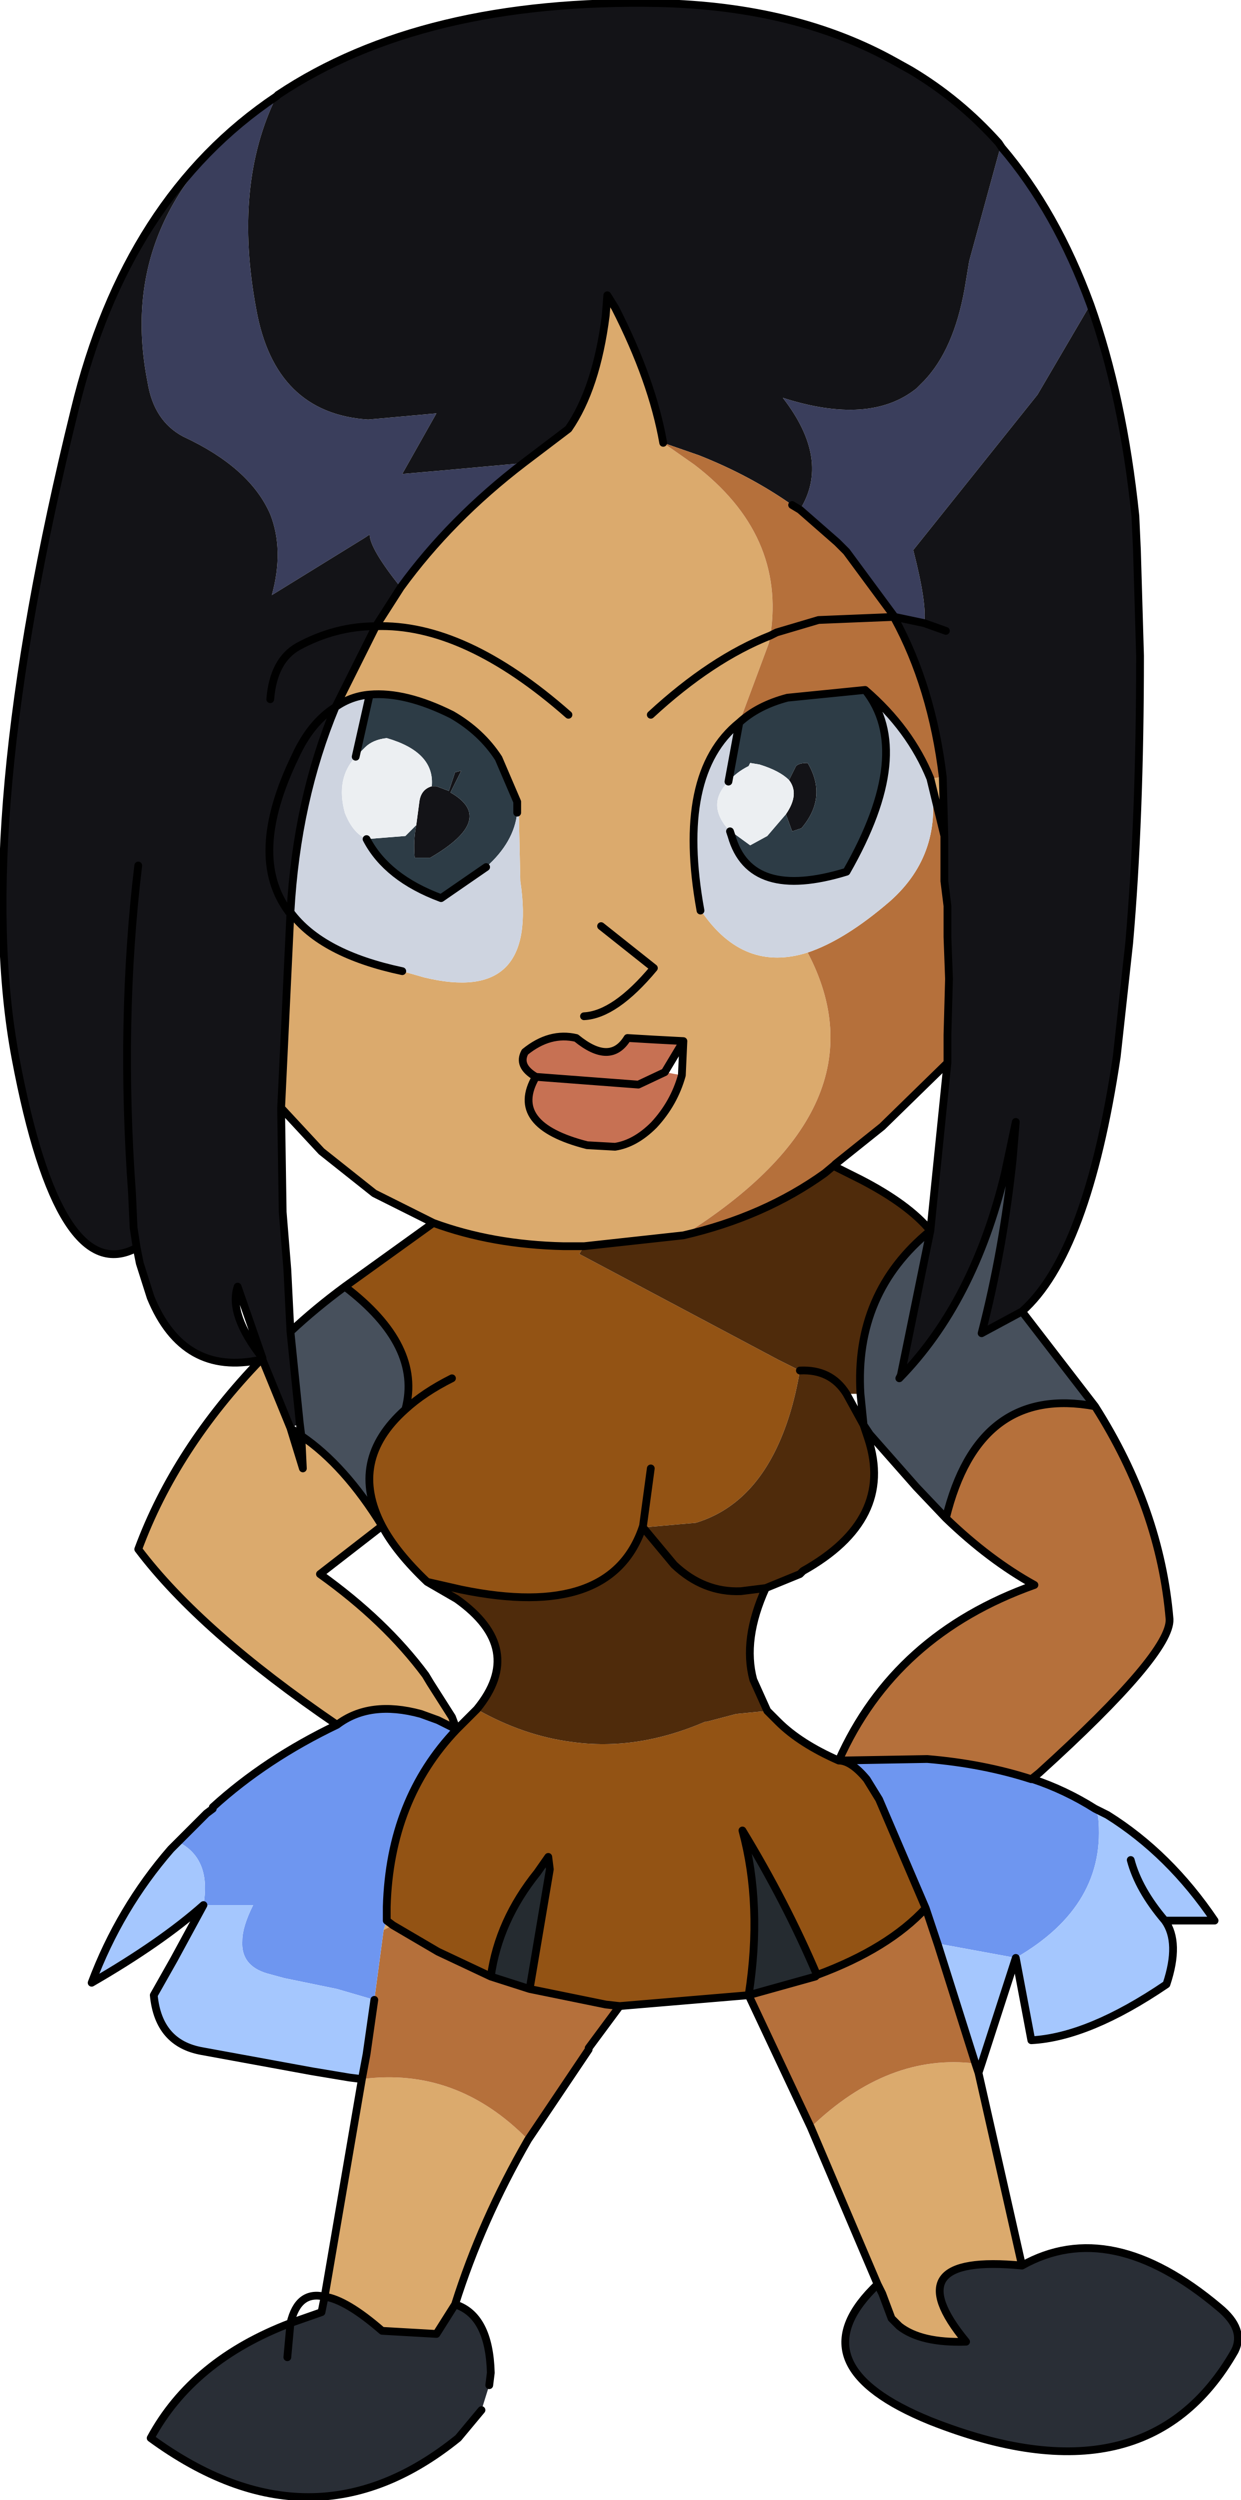
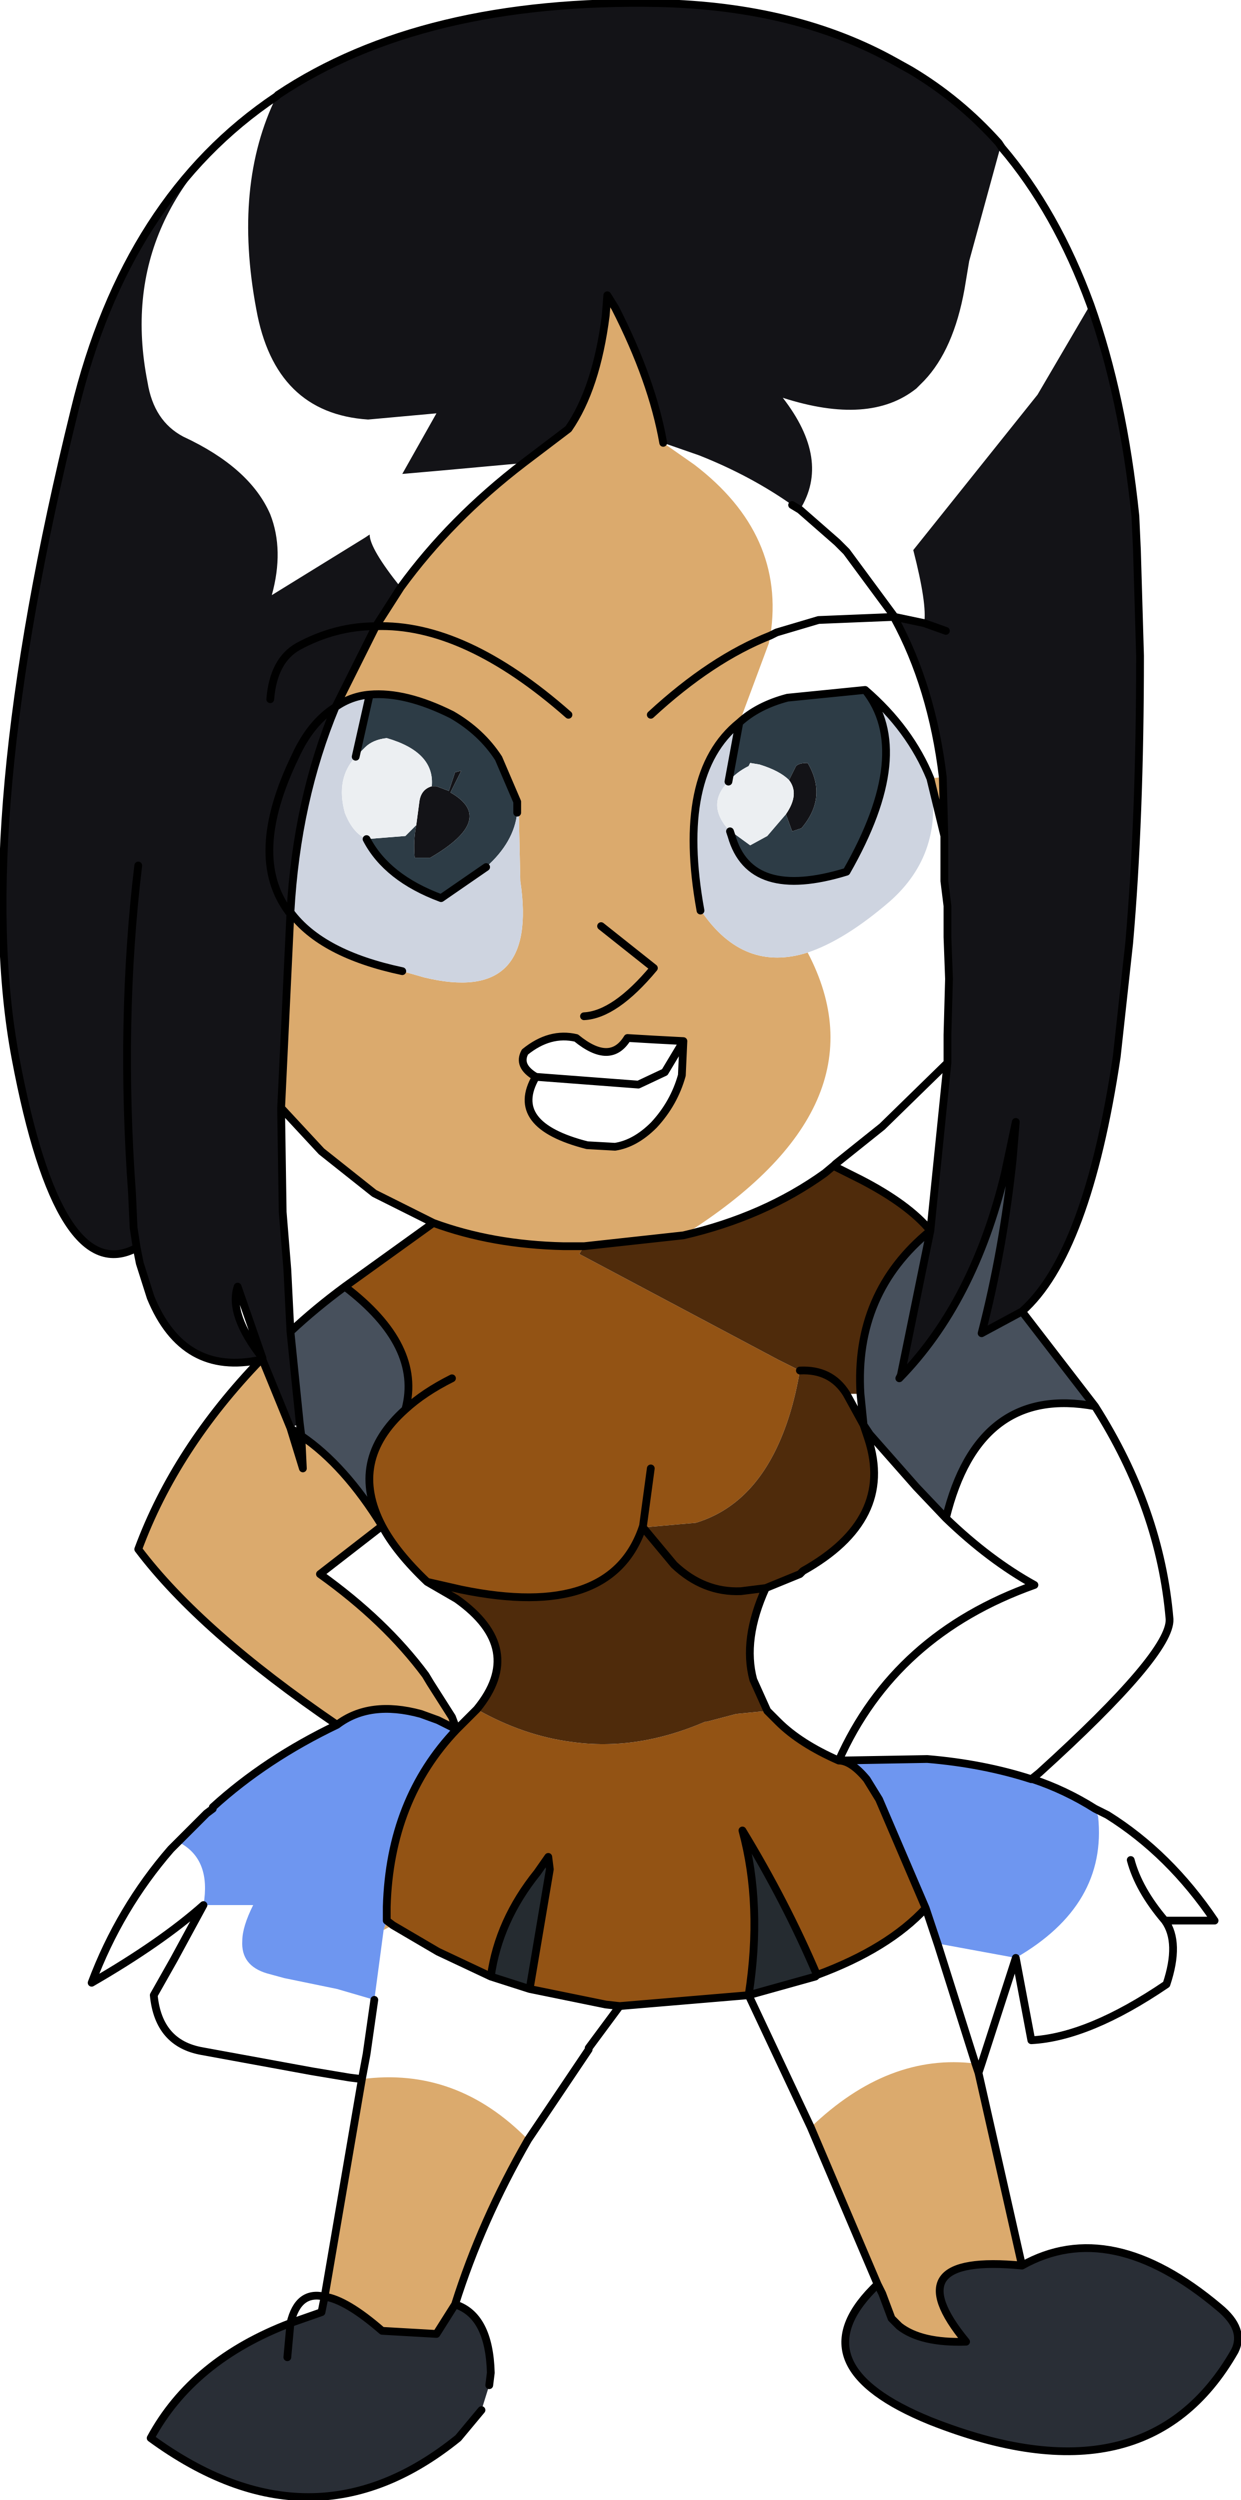
<svg xmlns="http://www.w3.org/2000/svg" height="80.45px" width="39.95px">
  <g transform="matrix(1.0, 0.0, 0.0, 1.0, -0.35, -0.8)">
-     <path d="M32.6 5.55 Q34.35 7.6 35.45 10.6 L33.75 13.5 29.75 18.5 Q30.2 20.25 30.1 20.85 L29.15 20.65 27.6 18.55 27.3 18.25 26.1 17.2 Q27.1 15.6 25.55 13.6 28.35 14.5 29.85 13.3 L30.1 13.05 Q31.05 12.05 31.4 10.1 L31.55 9.2 32.55 5.55 32.6 5.55 M9.25 3.9 Q7.85 6.75 8.6 10.75 9.2 14.1 12.2 14.3 L14.4 14.1 13.3 16.05 14.45 15.95 17.2 15.7 Q14.85 17.5 13.25 19.7 12.25 18.45 12.25 18.0 L12.1 18.1 9.1 19.95 Q9.5 18.5 9.05 17.35 8.4 15.85 6.25 14.85 5.3 14.35 5.1 13.1 4.0 7.55 9.25 3.9" fill="#3a3e5c" fill-rule="evenodd" stroke="none" />
    <path d="M32.6 5.55 L32.55 5.55 31.55 9.2 31.4 10.1 Q31.05 12.05 30.1 13.05 L29.85 13.3 Q28.35 14.5 25.55 13.6 27.1 15.6 26.1 17.2 L25.85 17.05 Q24.5 16.1 22.85 15.45 L21.7 15.05 Q21.35 13.05 20.15 10.7 L19.9 10.3 19.85 10.95 Q19.55 13.3 18.65 14.6 L17.2 15.7 14.45 15.95 13.3 16.05 14.4 14.1 12.2 14.3 Q9.2 14.1 8.6 10.75 7.85 6.75 9.25 3.9 L9.3 3.85 Q13.95 0.75 21.55 0.9 26.0 1.0 29.2 2.8 L29.65 3.05 Q31.25 4.0 32.5 5.4 L32.6 5.55 M29.15 20.65 L30.1 20.85 Q30.2 20.25 29.75 18.5 L33.75 13.5 35.45 10.6 Q36.5 13.55 36.9 17.4 L36.95 18.5 37.05 21.9 Q37.05 27.15 36.7 31.15 L36.3 34.8 Q35.35 41.15 33.25 43.0 L31.95 43.7 Q32.65 41.0 32.95 38.1 L33.05 36.9 32.7 38.55 Q31.7 42.7 29.3 45.15 L29.35 45.05 30.3 40.4 30.85 35.0 30.85 34.1 30.9 32.3 30.85 30.95 30.85 29.95 30.75 29.15 30.75 27.7 30.7 25.8 Q30.35 22.9 29.15 20.7 L29.15 20.65 M8.75 44.55 Q6.25 45.1 5.2 42.55 L4.85 41.45 4.75 40.95 Q2.25 42.3 0.85 34.85 -0.55 27.4 2.75 14.0 4.4 7.15 9.25 3.9 4.0 7.55 5.1 13.1 5.3 14.35 6.25 14.85 8.4 15.85 9.05 17.35 9.5 18.5 9.1 19.95 L12.1 18.1 12.25 18.0 Q12.25 18.45 13.25 19.7 L12.45 20.95 Q11.15 20.95 9.95 21.6 9.15 22.05 9.05 23.3 9.15 22.05 9.95 21.6 11.15 20.95 12.45 20.95 L11.15 23.55 Q9.9 26.55 9.7 30.15 L9.4 36.45 9.4 36.55 9.45 39.8 9.6 41.65 9.7 43.65 10.0 46.6 9.7 46.75 8.8 44.55 8.8 44.5 8.0 42.2 Q7.7 43.1 8.8 44.5 L8.75 44.55 M25.75 25.9 L25.95 25.5 Q26.0 25.35 26.35 25.35 27.0 26.45 26.15 27.45 L25.85 27.55 25.65 27.0 Q26.1 26.35 25.75 25.9 M30.8 21.1 L30.1 20.85 30.8 21.1 M14.25 26.1 L14.4 26.1 14.8 26.25 15.0 25.65 15.2 25.6 14.85 26.3 Q16.35 27.15 14.2 28.4 L13.7 28.4 Q13.65 27.85 13.75 27.35 L13.85 26.6 Q13.9 26.2 14.25 26.1 M11.15 23.55 Q10.35 24.05 9.85 25.15 8.3 28.35 9.65 30.15 L9.7 30.15 9.65 30.15 Q8.3 28.35 9.85 25.15 10.35 24.05 11.15 23.55 M4.8 28.65 Q4.2 33.65 4.6 39.2 L4.65 40.3 4.75 40.95 4.65 40.3 4.6 39.2 Q4.2 33.65 4.8 28.65" fill="#131317" fill-rule="evenodd" stroke="none" />
    <path d="M31.85 67.5 L33.25 73.7 Q29.1 73.3 31.45 76.15 30.0 76.2 29.3 75.65 L29.05 75.4 28.75 74.6 28.6 74.3 26.45 69.25 Q28.95 66.85 31.75 67.2 L31.85 67.5 M17.35 69.65 Q15.85 72.25 15.0 74.95 L14.4 75.9 12.65 75.8 Q11.5 74.8 10.8 74.7 L12.0 67.7 Q15.05 67.3 17.35 69.65 M11.2 56.3 Q6.8 53.3 4.8 50.65 6.0 47.4 8.75 44.55 L8.8 44.55 9.7 46.75 10.1 48.05 10.05 47.0 Q11.45 47.95 12.65 49.9 L10.65 51.45 Q12.75 52.95 14.05 54.7 L14.2 54.95 14.9 56.05 15.05 56.45 14.45 56.15 13.9 55.95 Q12.25 55.5 11.2 56.3 M26.1 17.2 L26.05 17.25 25.85 17.05 26.1 17.2 M21.7 15.05 L22.7 15.75 Q25.65 18.0 25.15 21.25 23.25 22.0 21.3 23.8 23.25 22.0 25.15 21.25 L25.1 21.5 24.15 24.05 Q22.1 25.7 22.9 30.1 L22.95 30.15 Q24.3 32.1 26.35 31.45 28.95 36.4 22.35 40.55 L19.15 40.9 19.0 40.9 18.5 40.9 Q16.2 40.85 14.3 40.15 L12.4 39.2 10.7 37.85 9.4 36.45 9.7 30.15 Q10.7 31.5 13.3 32.05 L14.0 32.25 Q17.7 33.15 17.1 29.15 L17.05 26.85 17.0 26.6 16.4 25.2 Q15.85 24.35 14.9 23.8 13.4 23.05 12.25 23.15 11.65 23.2 11.15 23.55 L12.45 20.95 13.25 19.7 Q14.85 17.5 17.2 15.7 L18.65 14.6 Q19.55 13.3 19.85 10.95 L19.9 10.3 20.15 10.7 Q21.35 13.05 21.7 15.05 M30.7 25.8 L30.75 27.7 30.3 25.85 30.7 25.8 M18.65 23.8 Q15.3 20.85 12.45 20.95 15.3 20.85 18.65 23.8 M22.35 34.3 L21.4 34.25 20.55 34.2 Q20.0 35.1 18.9 34.2 18.05 34.0 17.25 34.65 17.0 35.1 17.6 35.45 16.7 37.0 19.25 37.65 L20.15 37.7 Q20.8 37.6 21.4 37.0 22.05 36.3 22.3 35.4 L22.35 34.3 M19.15 33.5 Q20.15 33.45 21.4 31.95 L19.7 30.6 21.4 31.95 Q20.15 33.45 19.15 33.5 M12.8 62.6 L13.0 62.75 12.7 62.9 12.8 62.6" fill="#dbaa6d" fill-rule="evenodd" stroke="none" />
-     <path d="M26.1 17.2 L27.3 18.25 27.6 18.55 29.15 20.65 26.7 20.75 25.35 21.15 25.15 21.25 25.35 21.15 26.7 20.75 29.15 20.65 29.15 20.7 Q30.35 22.9 30.7 25.8 L30.3 25.85 Q29.65 24.25 28.2 23.0 L25.7 23.25 Q24.75 23.5 24.15 24.05 L25.1 21.5 25.15 21.25 Q25.65 18.0 22.7 15.75 L21.7 15.05 22.85 15.45 Q24.5 16.1 25.85 17.05 L26.05 17.25 26.1 17.2 M35.6 46.05 Q37.7 49.35 38.0 52.9 38.05 54.0 33.8 57.85 L33.55 58.05 Q32.0 57.55 30.2 57.4 L27.35 57.45 Q29.15 53.4 33.65 51.8 32.2 51.0 30.8 49.65 31.85 45.35 35.6 46.05 M26.45 69.25 L24.45 65.0 26.6 64.4 26.65 64.35 Q28.95 63.5 30.15 62.2 L30.55 63.4 31.75 67.2 Q28.95 66.85 26.45 69.25 M20.3 65.35 L19.3 66.7 19.3 66.75 17.35 69.65 Q15.05 67.3 12.0 67.7 L12.15 66.9 12.4 65.15 12.7 62.9 13.0 62.75 14.45 63.6 16.15 64.4 17.4 64.8 19.85 65.3 20.3 65.35 M30.75 29.15 L30.85 29.95 30.85 30.95 30.9 32.3 30.85 34.1 30.85 35.0 28.75 37.05 27.25 38.25 27.2 38.3 26.9 38.55 Q24.95 39.95 22.35 40.55 28.95 36.4 26.35 31.45 27.55 31.05 29.0 29.8 30.75 28.25 30.3 25.85 L30.75 27.7 30.75 28.7 30.75 29.15" fill="#b5703b" fill-rule="evenodd" stroke="none" />
    <path d="M24.15 24.05 Q24.75 23.5 25.7 23.25 L28.2 23.0 Q29.8 25.0 27.6 28.85 24.5 29.8 23.9 27.7 L23.85 27.55 23.95 27.6 24.5 28.0 25.05 27.7 25.65 27.0 25.85 27.55 26.15 27.45 Q27.0 26.45 26.35 25.35 26.0 25.35 25.95 25.5 L25.75 25.9 Q25.45 25.6 24.8 25.4 L24.5 25.35 24.45 25.45 Q24.05 25.65 23.8 25.95 L24.15 24.05 M12.25 23.15 Q13.4 23.05 14.9 23.8 15.85 24.35 16.4 25.2 L17.0 26.6 17.0 26.95 Q16.9 27.9 16.0 28.7 L14.55 29.7 Q12.8 29.05 12.15 27.8 L13.4 27.7 13.75 27.35 Q13.65 27.85 13.7 28.4 L14.2 28.4 Q16.35 27.15 14.85 26.3 L15.2 25.6 15.0 25.65 14.8 26.25 14.4 26.1 14.25 26.1 Q14.35 25.0 12.8 24.55 12.35 24.6 12.1 24.85 L11.8 25.15 12.25 23.15" fill="#2d3c46" fill-rule="evenodd" stroke="none" />
    <path d="M24.15 24.05 L23.8 25.95 Q23.05 26.7 23.85 27.55 L23.9 27.7 Q24.5 29.8 27.6 28.85 29.8 25.0 28.2 23.0 29.65 24.25 30.3 25.85 30.75 28.25 29.0 29.8 27.55 31.05 26.35 31.45 24.3 32.1 22.95 30.15 L22.9 30.1 Q22.1 25.7 24.15 24.05 M17.0 26.6 L17.05 26.85 17.1 29.15 Q17.7 33.15 14.0 32.25 L13.3 32.05 Q10.7 31.5 9.7 30.15 9.9 26.55 11.15 23.55 11.65 23.2 12.25 23.15 L11.8 25.15 Q11.15 25.85 11.45 26.95 11.7 27.6 12.15 27.8 12.8 29.05 14.55 29.7 L16.0 28.7 Q16.9 27.9 17.0 26.95 L17.0 26.6" fill="#ced4e0" fill-rule="evenodd" stroke="none" />
    <path d="M23.8 25.95 Q24.05 25.65 24.45 25.45 L24.5 25.35 24.8 25.4 Q25.45 25.6 25.75 25.9 26.1 26.35 25.65 27.0 L25.05 27.7 24.5 28.0 23.95 27.6 23.85 27.55 Q23.05 26.7 23.8 25.95 M11.8 25.15 L12.1 24.85 Q12.35 24.6 12.8 24.55 14.35 25.0 14.25 26.1 13.9 26.2 13.85 26.6 L13.75 27.35 13.4 27.7 12.15 27.8 Q11.7 27.6 11.45 26.95 11.15 25.85 11.8 25.15" fill="#eceff2" fill-rule="evenodd" stroke="none" />
-     <path d="M17.6 35.45 Q17.0 35.1 17.25 34.65 18.05 34.0 18.9 34.2 20.0 35.1 20.55 34.2 L21.4 34.25 22.35 34.3 21.75 35.3 20.9 35.7 17.6 35.45 20.9 35.7 21.75 35.3 22.3 35.4 Q22.05 36.3 21.4 37.0 20.8 37.6 20.15 37.7 L19.25 37.65 Q16.7 37.0 17.6 35.45" fill="#c77153" fill-rule="evenodd" stroke="none" />
    <path d="M24.45 65.0 L20.3 65.35 19.85 65.3 17.4 64.8 18.05 60.95 18.0 60.55 17.65 61.05 Q16.4 62.6 16.15 64.4 L14.45 63.6 13.0 62.75 12.8 62.6 12.8 62.15 Q12.9 58.7 15.05 56.45 L15.6 55.9 15.7 55.8 Q17.2 56.65 18.75 56.85 20.85 57.15 23.05 56.2 L23.1 56.2 24.05 55.95 25.05 55.85 25.4 56.2 Q26.1 56.9 27.35 57.45 27.75 57.45 28.25 58.05 L28.65 58.7 30.15 62.2 Q28.95 63.5 26.65 64.35 25.65 62.0 24.25 59.7 24.9 62.1 24.45 65.0 M14.3 40.15 Q16.2 40.85 18.5 40.9 L19.0 40.9 19.15 40.9 19.0 41.15 25.4 44.55 25.9 44.8 26.1 44.9 Q25.85 46.4 25.3 47.5 24.4 49.3 22.75 49.8 L21.05 49.95 21.05 49.9 Q20.05 52.95 15.2 51.95 L14.1 51.7 Q13.1 50.75 12.65 49.9 11.55 47.8 13.4 46.15 13.95 44.1 11.45 42.2 L14.3 40.15 M14.9 45.15 Q14.0 45.6 13.4 46.15 14.0 45.6 14.9 45.15 M21.3 48.05 L21.05 49.9 21.3 48.05" fill="#935314" fill-rule="evenodd" stroke="none" />
    <path d="M19.15 40.9 L22.35 40.55 Q24.95 39.95 26.9 38.55 L27.2 38.3 27.25 38.35 28.05 38.75 Q29.6 39.55 30.3 40.4 27.85 42.4 28.05 45.65 L27.6 45.65 Q27.1 44.85 26.1 44.9 27.1 44.85 27.6 45.65 L28.15 46.65 28.3 47.1 Q29.15 49.7 26.2 51.35 L26.1 51.45 25.0 51.9 Q24.25 53.55 24.6 54.85 L25.05 55.85 24.05 55.95 23.1 56.2 23.05 56.2 Q20.85 57.15 18.75 56.85 17.2 56.65 15.7 55.8 17.3 53.85 15.05 52.25 L14.1 51.7 15.2 51.95 Q20.05 52.95 21.05 49.9 L21.05 49.95 22.75 49.8 Q24.4 49.3 25.3 47.5 25.85 46.4 26.1 44.9 L25.9 44.8 25.4 44.55 19.0 41.15 19.15 40.9 M25.0 51.9 L24.2 52.0 Q23.0 52.05 22.05 51.15 L21.05 49.95 22.05 51.15 Q23.0 52.05 24.2 52.0 L25.0 51.9" fill="#4f2b0b" fill-rule="evenodd" stroke="none" />
    <path d="M33.25 43.0 L35.6 46.05 Q31.85 45.35 30.8 49.65 L29.85 48.65 28.35 46.95 28.15 46.65 28.05 45.65 Q27.85 42.4 30.3 40.4 L29.35 45.05 29.3 45.15 Q31.7 42.7 32.7 38.55 L33.05 36.9 32.95 38.1 Q32.65 41.0 31.95 43.7 L33.25 43.0 M9.7 43.65 Q10.5 42.9 11.45 42.2 13.95 44.1 13.4 46.15 11.55 47.8 12.65 49.9 11.45 47.95 10.05 47.0 L10.0 46.6 9.7 43.65" fill="#47505c" fill-rule="evenodd" stroke="none" />
    <path d="M16.15 64.4 Q16.4 62.6 17.65 61.05 L18.0 60.55 18.05 60.95 17.4 64.8 16.15 64.4 M26.65 64.35 L26.6 64.4 24.45 65.0 Q24.9 62.1 24.25 59.7 25.65 62.0 26.65 64.35" fill="#252b30" fill-rule="evenodd" stroke="none" />
    <path d="M33.25 73.7 Q36.1 72.1 39.6 75.05 40.45 75.75 40.1 76.45 37.25 81.45 30.3 78.7 26.0 76.95 28.45 74.45 L28.75 74.6 29.05 75.4 29.3 75.65 Q30.0 76.2 31.45 76.15 29.1 73.3 33.25 73.7 M15.0 74.95 Q16.1 75.3 16.15 77.15 L16.1 77.55 15.85 78.35 15.1 79.25 Q10.4 83.05 5.2 79.25 6.55 76.75 9.7 75.55 L10.7 75.2 10.8 74.7 Q11.5 74.8 12.65 75.8 L14.4 75.9 15.0 74.95 M9.6 76.65 L9.7 75.55 9.6 76.65" fill="#292e36" fill-rule="evenodd" stroke="none" />
    <path d="M33.55 58.05 L33.6 58.05 Q34.65 58.4 35.6 59.0 L35.7 59.25 Q36.0 62.1 33.05 63.8 L30.6 63.35 30.55 63.4 30.15 62.2 28.65 58.7 28.25 58.05 Q27.75 57.45 27.35 57.45 L30.2 57.4 Q32.0 57.55 33.55 58.05 M5.85 60.3 L7.0 59.15 7.2 59.0 7.2 58.95 Q8.9 57.4 11.2 56.3 12.25 55.5 13.9 55.95 L14.45 56.15 15.05 56.45 Q12.9 58.7 12.8 62.15 L12.8 62.6 12.7 62.9 12.4 65.15 11.2 64.8 9.5 64.45 8.95 64.3 Q8.1 64.05 8.15 63.25 8.15 62.8 8.5 62.1 L6.9 62.1 Q7.15 60.65 6.15 60.1 L5.85 60.3" fill="#6e96f0" fill-rule="evenodd" stroke="none" />
-     <path d="M35.6 59.0 L36.0 59.2 Q38.0 60.45 39.45 62.6 L37.85 62.6 Q38.35 63.3 37.9 64.65 35.4 66.35 33.55 66.45 L33.05 63.8 31.95 67.2 31.85 67.5 31.75 67.2 30.55 63.4 30.6 63.35 33.05 63.8 Q36.0 62.1 35.7 59.25 L35.6 59.0 M12.0 67.7 L11.6 67.65 10.4 67.45 6.85 66.8 Q5.45 66.55 5.3 65.0 L5.95 63.85 6.9 62.1 Q5.55 63.3 3.3 64.6 4.2 62.2 5.85 60.3 L6.15 60.1 Q7.15 60.65 6.9 62.1 L8.5 62.1 Q8.15 62.8 8.15 63.25 8.1 64.05 8.95 64.3 L9.5 64.45 11.2 64.8 12.4 65.15 12.15 66.9 12.0 67.7 M36.75 60.65 Q37.0 61.6 37.85 62.6 37.0 61.6 36.75 60.65" fill="#a5c7fe" fill-rule="evenodd" stroke="none" />
    <path d="M35.45 10.6 Q34.35 7.6 32.6 5.55 L32.5 5.4 Q31.25 4.0 29.65 3.05 L29.2 2.8 Q26.0 1.0 21.55 0.9 13.95 0.75 9.3 3.85 L9.25 3.9 Q4.4 7.15 2.75 14.0 -0.55 27.4 0.85 34.85 2.25 42.3 4.75 40.95 L4.65 40.3 4.6 39.2 Q4.2 33.65 4.8 28.65 M26.1 17.2 L27.3 18.25 27.6 18.55 29.15 20.65 30.1 20.85 30.8 21.1 M35.45 10.6 Q36.5 13.55 36.9 17.4 L36.95 18.5 37.05 21.9 Q37.05 27.15 36.7 31.15 L36.3 34.8 Q35.35 41.15 33.25 43.0 L35.6 46.05 Q37.7 49.35 38.0 52.9 38.05 54.0 33.8 57.85 L33.55 58.05 33.6 58.05 Q34.65 58.4 35.6 59.0 L36.0 59.2 Q38.0 60.45 39.45 62.6 L37.85 62.6 Q38.35 63.3 37.9 64.65 35.4 66.35 33.55 66.45 L33.05 63.8 31.95 67.2 31.85 67.5 33.25 73.7 Q36.1 72.1 39.6 75.05 40.45 75.75 40.1 76.45 37.25 81.45 30.3 78.7 26.0 76.95 28.45 74.45 L28.6 74.3 26.45 69.25 24.45 65.0 20.3 65.35 19.3 66.7 19.3 66.75 17.35 69.65 Q15.85 72.25 15.0 74.95 16.1 75.3 16.15 77.15 L16.1 77.55 M15.85 78.35 L15.1 79.25 Q10.4 83.05 5.2 79.25 6.55 76.75 9.7 75.55 9.95 74.5 10.8 74.7 L12.0 67.7 11.6 67.65 10.4 67.45 6.85 66.8 Q5.45 66.55 5.3 65.0 L5.95 63.85 6.9 62.1 Q5.55 63.3 3.3 64.6 4.2 62.2 5.85 60.3 L7.0 59.15 7.2 59.0 7.2 58.95 Q8.9 57.4 11.2 56.3 6.8 53.3 4.8 50.65 6.0 47.4 8.75 44.55 6.25 45.1 5.2 42.55 L4.85 41.45 4.75 40.95 M25.15 21.25 L25.35 21.15 26.7 20.75 29.15 20.65 29.15 20.7 Q30.35 22.9 30.7 25.8 L30.75 27.7 30.75 29.15 30.85 29.95 30.85 30.95 30.9 32.3 30.85 34.1 30.85 35.0 30.3 40.4 29.35 45.05 29.3 45.15 Q31.7 42.7 32.7 38.55 L33.05 36.9 32.95 38.1 Q32.65 41.0 31.95 43.7 L33.25 43.0 M25.85 17.05 L26.1 17.2 M25.15 21.25 Q23.25 22.0 21.3 23.8 M28.2 23.0 L25.7 23.25 Q24.75 23.5 24.15 24.05 L23.8 25.95 M23.85 27.55 L23.9 27.7 Q24.5 29.8 27.6 28.85 29.8 25.0 28.2 23.0 29.65 24.25 30.3 25.85 L30.75 27.7 30.75 28.7 30.75 29.15 M17.2 15.7 L18.65 14.6 Q19.55 13.3 19.85 10.95 L19.9 10.3 20.15 10.7 Q21.35 13.05 21.7 15.05 M17.2 15.7 Q14.85 17.5 13.25 19.7 L12.45 20.95 Q15.3 20.85 18.65 23.8 M12.45 20.95 Q11.15 20.95 9.95 21.6 9.15 22.05 9.05 23.3 M12.25 23.15 Q13.4 23.05 14.9 23.8 15.85 24.35 16.4 25.2 L17.0 26.6 17.0 26.95 M13.3 32.05 Q10.7 31.5 9.7 30.15 L9.4 36.45 10.7 37.85 12.4 39.2 14.3 40.15 Q16.2 40.85 18.5 40.9 L19.0 40.9 19.15 40.9 22.35 40.55 Q24.95 39.95 26.9 38.55 L27.2 38.3 27.25 38.35 28.05 38.75 Q29.6 39.55 30.3 40.4 27.85 42.4 28.05 45.65 L28.15 46.65 28.3 47.1 Q29.15 49.7 26.2 51.35 L26.1 51.45 25.0 51.9 Q24.25 53.55 24.6 54.85 L25.05 55.85 25.4 56.2 Q26.1 56.9 27.35 57.45 29.15 53.4 33.65 51.8 32.2 51.0 30.8 49.65 L29.85 48.65 28.35 46.95 28.15 46.65 27.6 45.65 Q27.1 44.85 26.1 44.9 M22.9 30.1 Q22.1 25.7 24.15 24.05 M11.15 23.55 Q11.65 23.2 12.25 23.15 L11.8 25.15 M12.15 27.8 Q12.8 29.05 14.55 29.7 L16.0 28.7 M12.45 20.95 L11.15 23.55 Q9.9 26.55 9.7 30.15 L9.65 30.15 Q8.3 28.35 9.85 25.15 10.35 24.05 11.15 23.55 M22.35 34.3 L21.4 34.25 20.55 34.2 Q20.0 35.1 18.9 34.2 18.05 34.0 17.25 34.65 17.0 35.1 17.6 35.45 L20.9 35.7 21.75 35.3 22.35 34.3 22.3 35.4 Q22.05 36.3 21.4 37.0 20.8 37.6 20.15 37.7 L19.25 37.65 Q16.7 37.0 17.6 35.45 M9.4 36.45 L9.4 36.55 9.45 39.8 9.6 41.65 9.7 43.65 Q10.5 42.9 11.45 42.2 L14.3 40.15 M8.8 44.5 Q7.7 43.1 8.0 42.2 L8.8 44.5 8.8 44.55 9.7 46.75 10.05 47.0 10.0 46.6 9.7 43.65 M8.8 44.55 L8.75 44.55 8.8 44.55 M10.05 47.0 L10.1 48.05 9.7 46.75 M13.4 46.15 Q14.0 45.6 14.9 45.15 M11.45 42.2 Q13.95 44.1 13.4 46.15 11.55 47.8 12.65 49.9 13.1 50.75 14.1 51.7 L15.2 51.95 Q20.05 52.95 21.05 49.9 L21.3 48.05 M30.85 35.0 L28.75 37.05 27.25 38.25 27.2 38.3 M21.05 49.95 L22.05 51.15 Q23.0 52.05 24.2 52.0 L25.0 51.9 M19.7 30.6 L21.4 31.95 Q20.15 33.45 19.15 33.5 M30.55 63.4 L31.75 67.2 31.85 67.5 M21.05 49.95 L21.05 49.9 M15.7 55.8 L15.6 55.9 15.05 56.45 Q12.9 58.7 12.8 62.15 L12.8 62.6 13.0 62.75 14.45 63.6 16.15 64.4 Q16.4 62.6 17.65 61.05 L18.0 60.55 18.05 60.95 17.4 64.8 19.85 65.3 20.3 65.35 M27.35 57.45 L30.2 57.4 Q32.0 57.55 33.55 58.05 M30.15 62.2 L28.65 58.7 28.25 58.05 Q27.75 57.45 27.35 57.45 M26.65 64.35 Q28.95 63.5 30.15 62.2 L30.55 63.4 M26.65 64.35 L26.6 64.4 24.45 65.0 Q24.9 62.1 24.25 59.7 25.65 62.0 26.65 64.35 M37.85 62.6 Q37.0 61.6 36.75 60.65 M15.05 56.45 L14.9 56.05 14.2 54.95 14.05 54.7 Q12.75 52.95 10.65 51.45 L12.65 49.9 Q11.45 47.95 10.05 47.0 M14.1 51.7 L15.05 52.25 Q17.3 53.85 15.7 55.8 M11.2 56.3 Q12.25 55.5 13.9 55.95 L14.45 56.15 15.05 56.45 M16.15 64.4 L17.4 64.8 M12.0 67.7 L12.15 66.9 12.4 65.15 M10.8 74.7 L10.7 75.2 9.7 75.55 9.6 76.65 M15.0 74.95 L14.4 75.9 12.65 75.8 Q11.5 74.8 10.8 74.7 M28.6 74.3 L28.75 74.6 29.05 75.4 29.3 75.65 Q30.0 76.2 31.45 76.15 29.1 73.3 33.25 73.7 M30.8 49.65 Q31.85 45.35 35.6 46.05" fill="none" stroke="#000000" stroke-linecap="round" stroke-linejoin="round" stroke-width="0.25" />
  </g>
</svg>